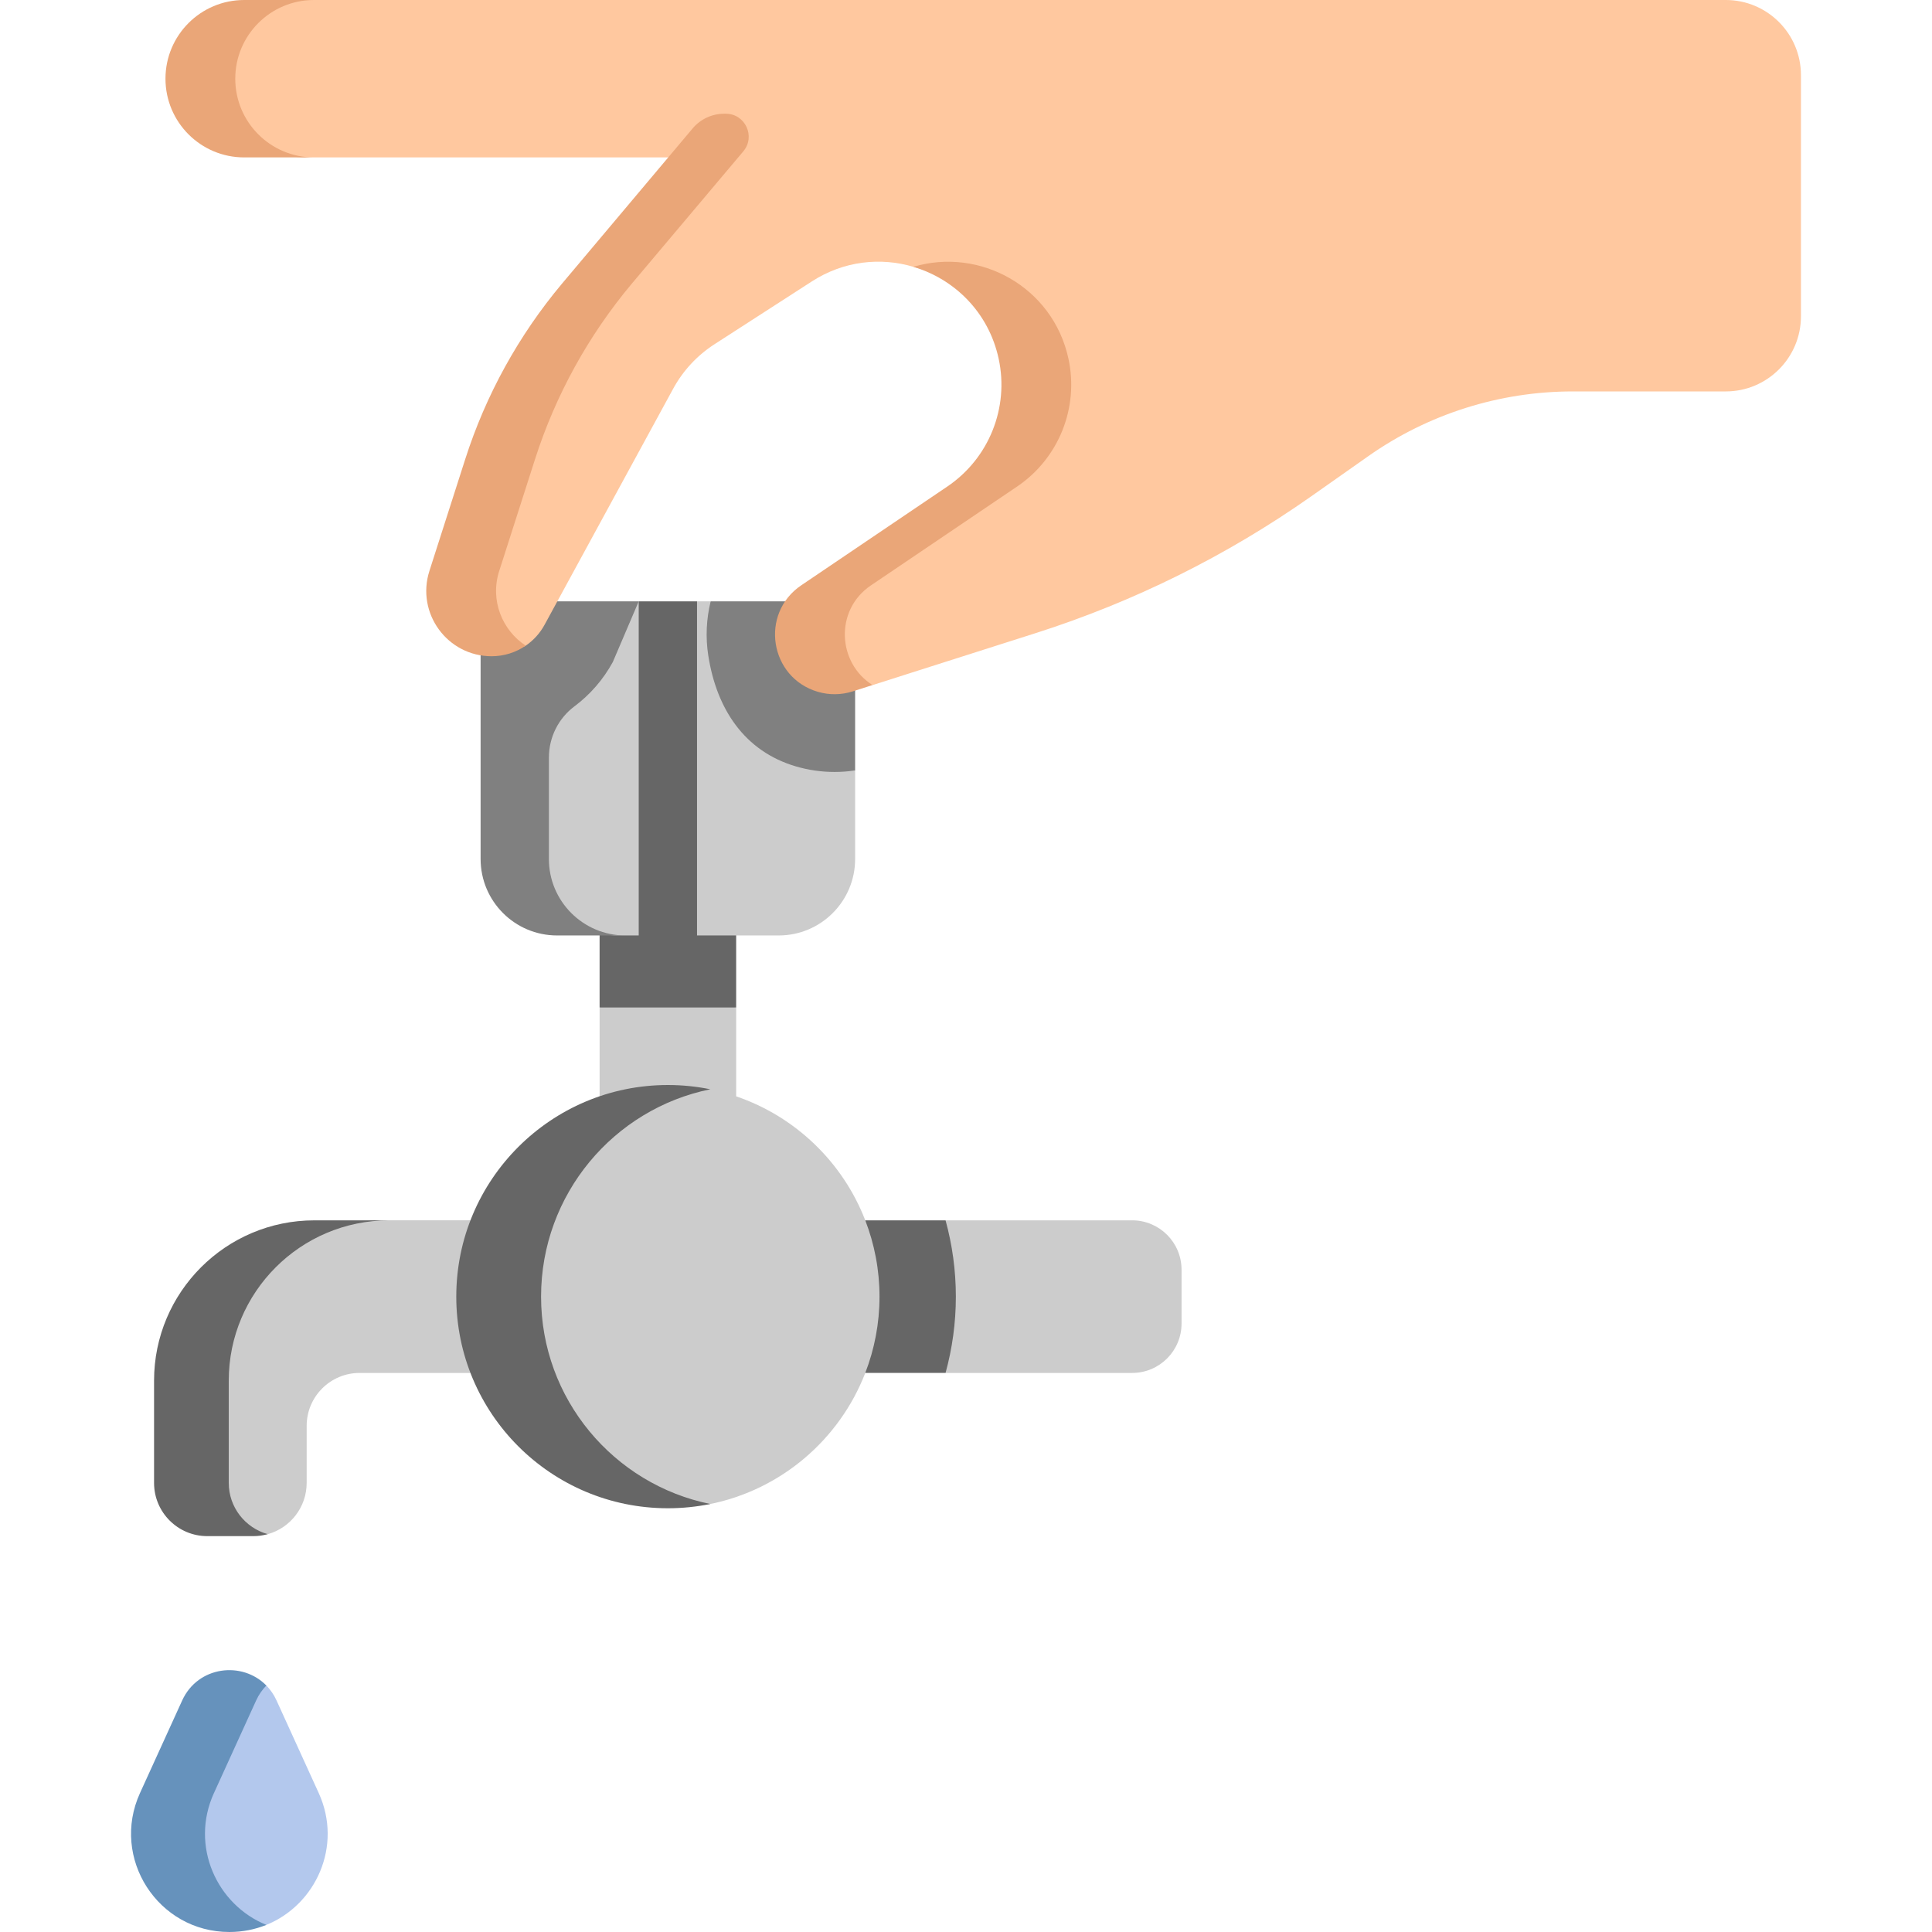
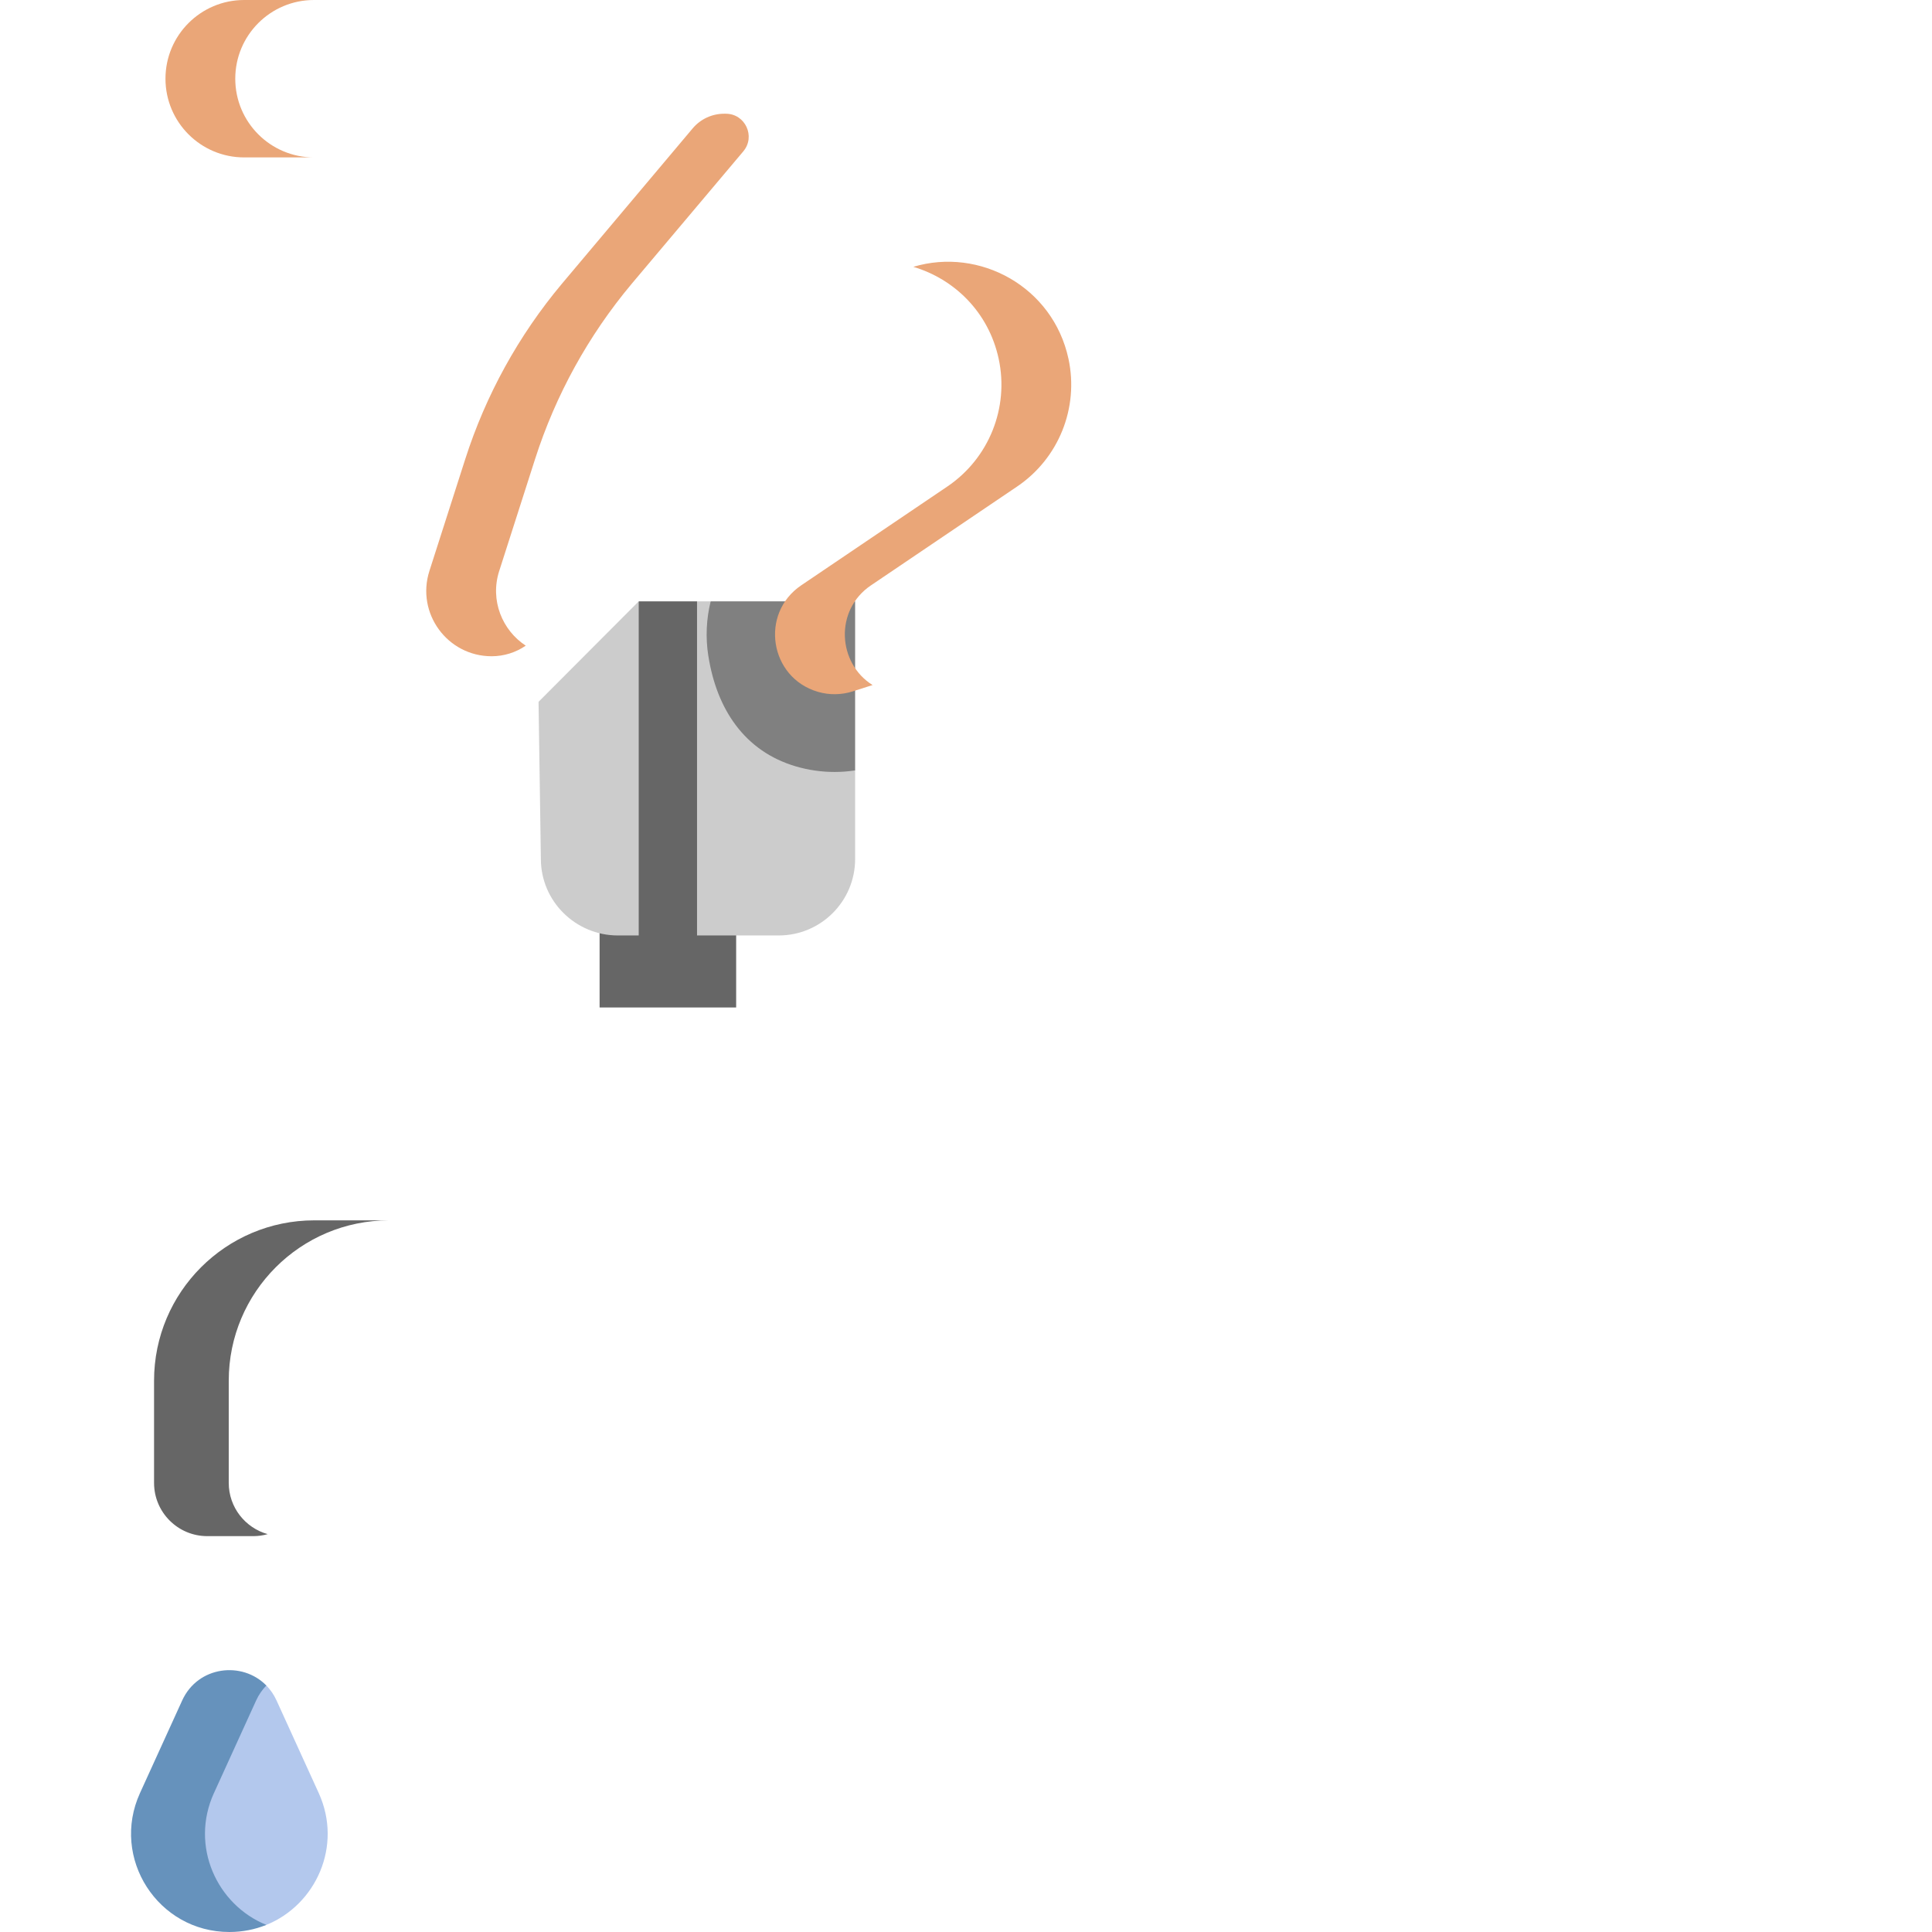
<svg xmlns="http://www.w3.org/2000/svg" id="uuid-376f16be-db80-4126-aad3-ee9562f7e43c" width="88" height="88" viewBox="0 0 88 88">
-   <path d="M51.568,55.585h-8.499l-1.594,2.346-2.063-2.346c-1.024-2.648-3.183-4.728-5.88-5.648v-4.049l-3.114-.855-3.106.855v5.371c-2.698.92-2.691,1.678-3.715,4.325h-6.449c-4.033,0-7.554,3.27-7.554,7.303l.202,4.656c0,1.34-.617,1.531.722,1.531l.841.551c.226,0,.628.312.835.255,1.023-.285,1.774-1.223,1.774-2.337v-2.596c0-1.332,1.08-2.412,2.412-2.412h7.216c1.395,3.605,2.306,5.501,6.404,5.501.64,0,1.688.6,2.293.481,3.268-.643,5.943-2.94,7.119-5.982l2.414-2.055,1.243,2.055h8.499c1.243,0,2.25-1.007,2.25-2.25v-2.451c0-1.243-1.008-2.25-2.25-2.25h0Z" fill="#ccc" />
  <path d="M27.311,41.186h6.22v4.703h-6.22v-4.703Z" fill="#666" />
  <path d="M35.467,42.609h-3.718l-1.121-2.563-1.535,2.563h-.951c-1.924,0-3.506-1.56-3.506-3.483l-.106-7.159,4.563-4.576,1.328,3.28,1.328-3.28h.621l1.615,5.277,4.965,2.423v4.035c0,1.924-1.559,3.483-3.483,3.483h0Z" fill="#ccc" />
-   <path d="M25.002,39.126v-4.621c0-.917.429-1.783,1.163-2.332.709-.531,1.309-1.213,1.748-2.019l1.18-2.763h-7.202v11.735c0,1.924,1.56,3.483,3.483,3.483h3.11c-1.924,0-3.483-1.56-3.483-3.483Z" fill="gray" />
  <path d="M14.518,81.672l-1.921-4.216c-.121-.266-.28-.494-.465-.684-.161-.165-1.198,1.143-1.392,1.036-1.125-.618-.056.471-.669,1.817l-1.434,2.412c-1.349,2.962-1.577,4.897,1.679,4.897.604,0,1.303.95,1.816.742,2.253-.912,3.485-3.592,2.386-6.004h0Z" fill="#b3c8ed" />
  <path d="M9.745,81.672l1.921-4.216c.121-.267.281-.493.466-.683-1.095-1.122-3.116-.895-3.835.683l-1.921,4.216c-1.349,2.962.816,6.328,4.071,6.328.604,0,1.171-.116,1.684-.324-2.253-.912-3.486-3.591-2.387-6.004Z" fill="#6692bc" />
-   <path d="M43.069,55.585h-3.657c.417,1.079.648,2.25.648,3.475s-.231,2.397-.648,3.475h3.657c.304-1.107.469-2.272.469-3.475s-.165-2.368-.469-3.475Z" fill="#666" />
  <path d="M10.419,67.544v-4.656c0-4.033,3.27-7.303,7.303-7.303h-3.402c-4.033,0-7.303,3.27-7.303,7.303v4.656c0,1.34,1.086,2.425,2.425,2.425h2.1c.226,0,.444-.033.651-.091-1.023-.285-1.774-1.221-1.774-2.334Z" fill="#666" />
-   <path d="M24.645,59.06c0-4.662,3.31-8.551,7.708-9.445-.624-.127-1.27-.194-1.931-.194-5.323,0-9.639,4.315-9.639,9.639s4.315,9.639,9.639,9.639c.662,0,1.307-.067,1.931-.194-4.398-.894-7.708-4.783-7.708-9.445Z" fill="#666" />
  <path d="M32.264,29.873c.378,2.419,1.644,4.349,3.993,5.037.571.167,1.163.252,1.758.252.314,0,.626-.024.935-.071v-7.7h-6.58c-.196.793-.239,1.633-.107,2.482h0Z" fill="gray" />
-   <path d="M62.327,20.776l-2.604,1.832c-3.844,2.704-8.078,4.805-12.556,6.232l-7.421,2.364-1.053-.502c-.515.164.168-.432-.351-.584l-.128-.096c-2.203-.645-1.243-1.89.659-3.176l6.018-4.504c1.892-1.28,3.365-4.205,2.884-6.438v-.064c-.458-2.13-4.31-3.134-6.175-3.688-1.486-.441-3.161-.276-4.62.665l-4.436,2.862c-.787.508-1.434,1.204-1.882,2.026l-5.859,10.755c-.21.386-.506.708-.856.949-.449.309-.818-.964-1.383-.964-2.017,0-.934-.708-.319-2.629l1.371-4.685c.936-2.922,1.727-5.021,3.697-7.373l5.269-6.588H13.896c-1.98,0-4.045-1.605-4.045-3.585h-.003c0-1.98,2.142-3.585,4.122-3.585h64.637c1.891,0,3.424,1.533,3.424,3.424v10.981c0,1.891-1.533,3.424-3.424,3.424h-6.968c-3.334,0-6.586,1.029-9.313,2.947Z" fill="#ffc89f" />
  <path d="M10.716,3.585C10.716,1.605,12.321,0,14.301,0h-3.179C9.142,0,7.537,1.605,7.537,3.585s1.605,3.585,3.585,3.585h3.179c-1.98,0-3.585-1.605-3.585-3.585Z" fill="#eaa678" />
  <path d="M39.675,26.66l6.656-4.501c1.892-1.28,2.817-3.581,2.337-5.814-.707-3.289-4.053-5.095-7.067-4.191,1.865.554,3.43,2.061,3.888,4.191.48,2.233-.445,4.534-2.337,5.814l-6.656,4.501c-1.902,1.286-1.446,4.206.757,4.851.519.152,1.071.145,1.586-.019l.906-.289c-1.588-.988-1.754-3.406-.07-4.544h0Z" fill="#eaa678" />
  <path d="M22.739,26.006l1.632-5.093c.936-2.922,2.431-5.634,4.401-7.986l5.084-6.033c.571-.678.089-1.714-.797-1.714h-.076c-.552,0-1.076.244-1.432.666l-5.959,7.081c-1.97,2.352-3.465,5.064-4.401,7.986l-1.632,5.093c-.616,1.921.817,3.885,2.834,3.885.565,0,1.104-.174,1.554-.482-1.069-.7-1.638-2.062-1.209-3.403h0Z" fill="#eaa678" />
  <path d="M29.093,27.391h2.656v15.218h-2.656v-15.218Z" fill="#666" />
</svg>